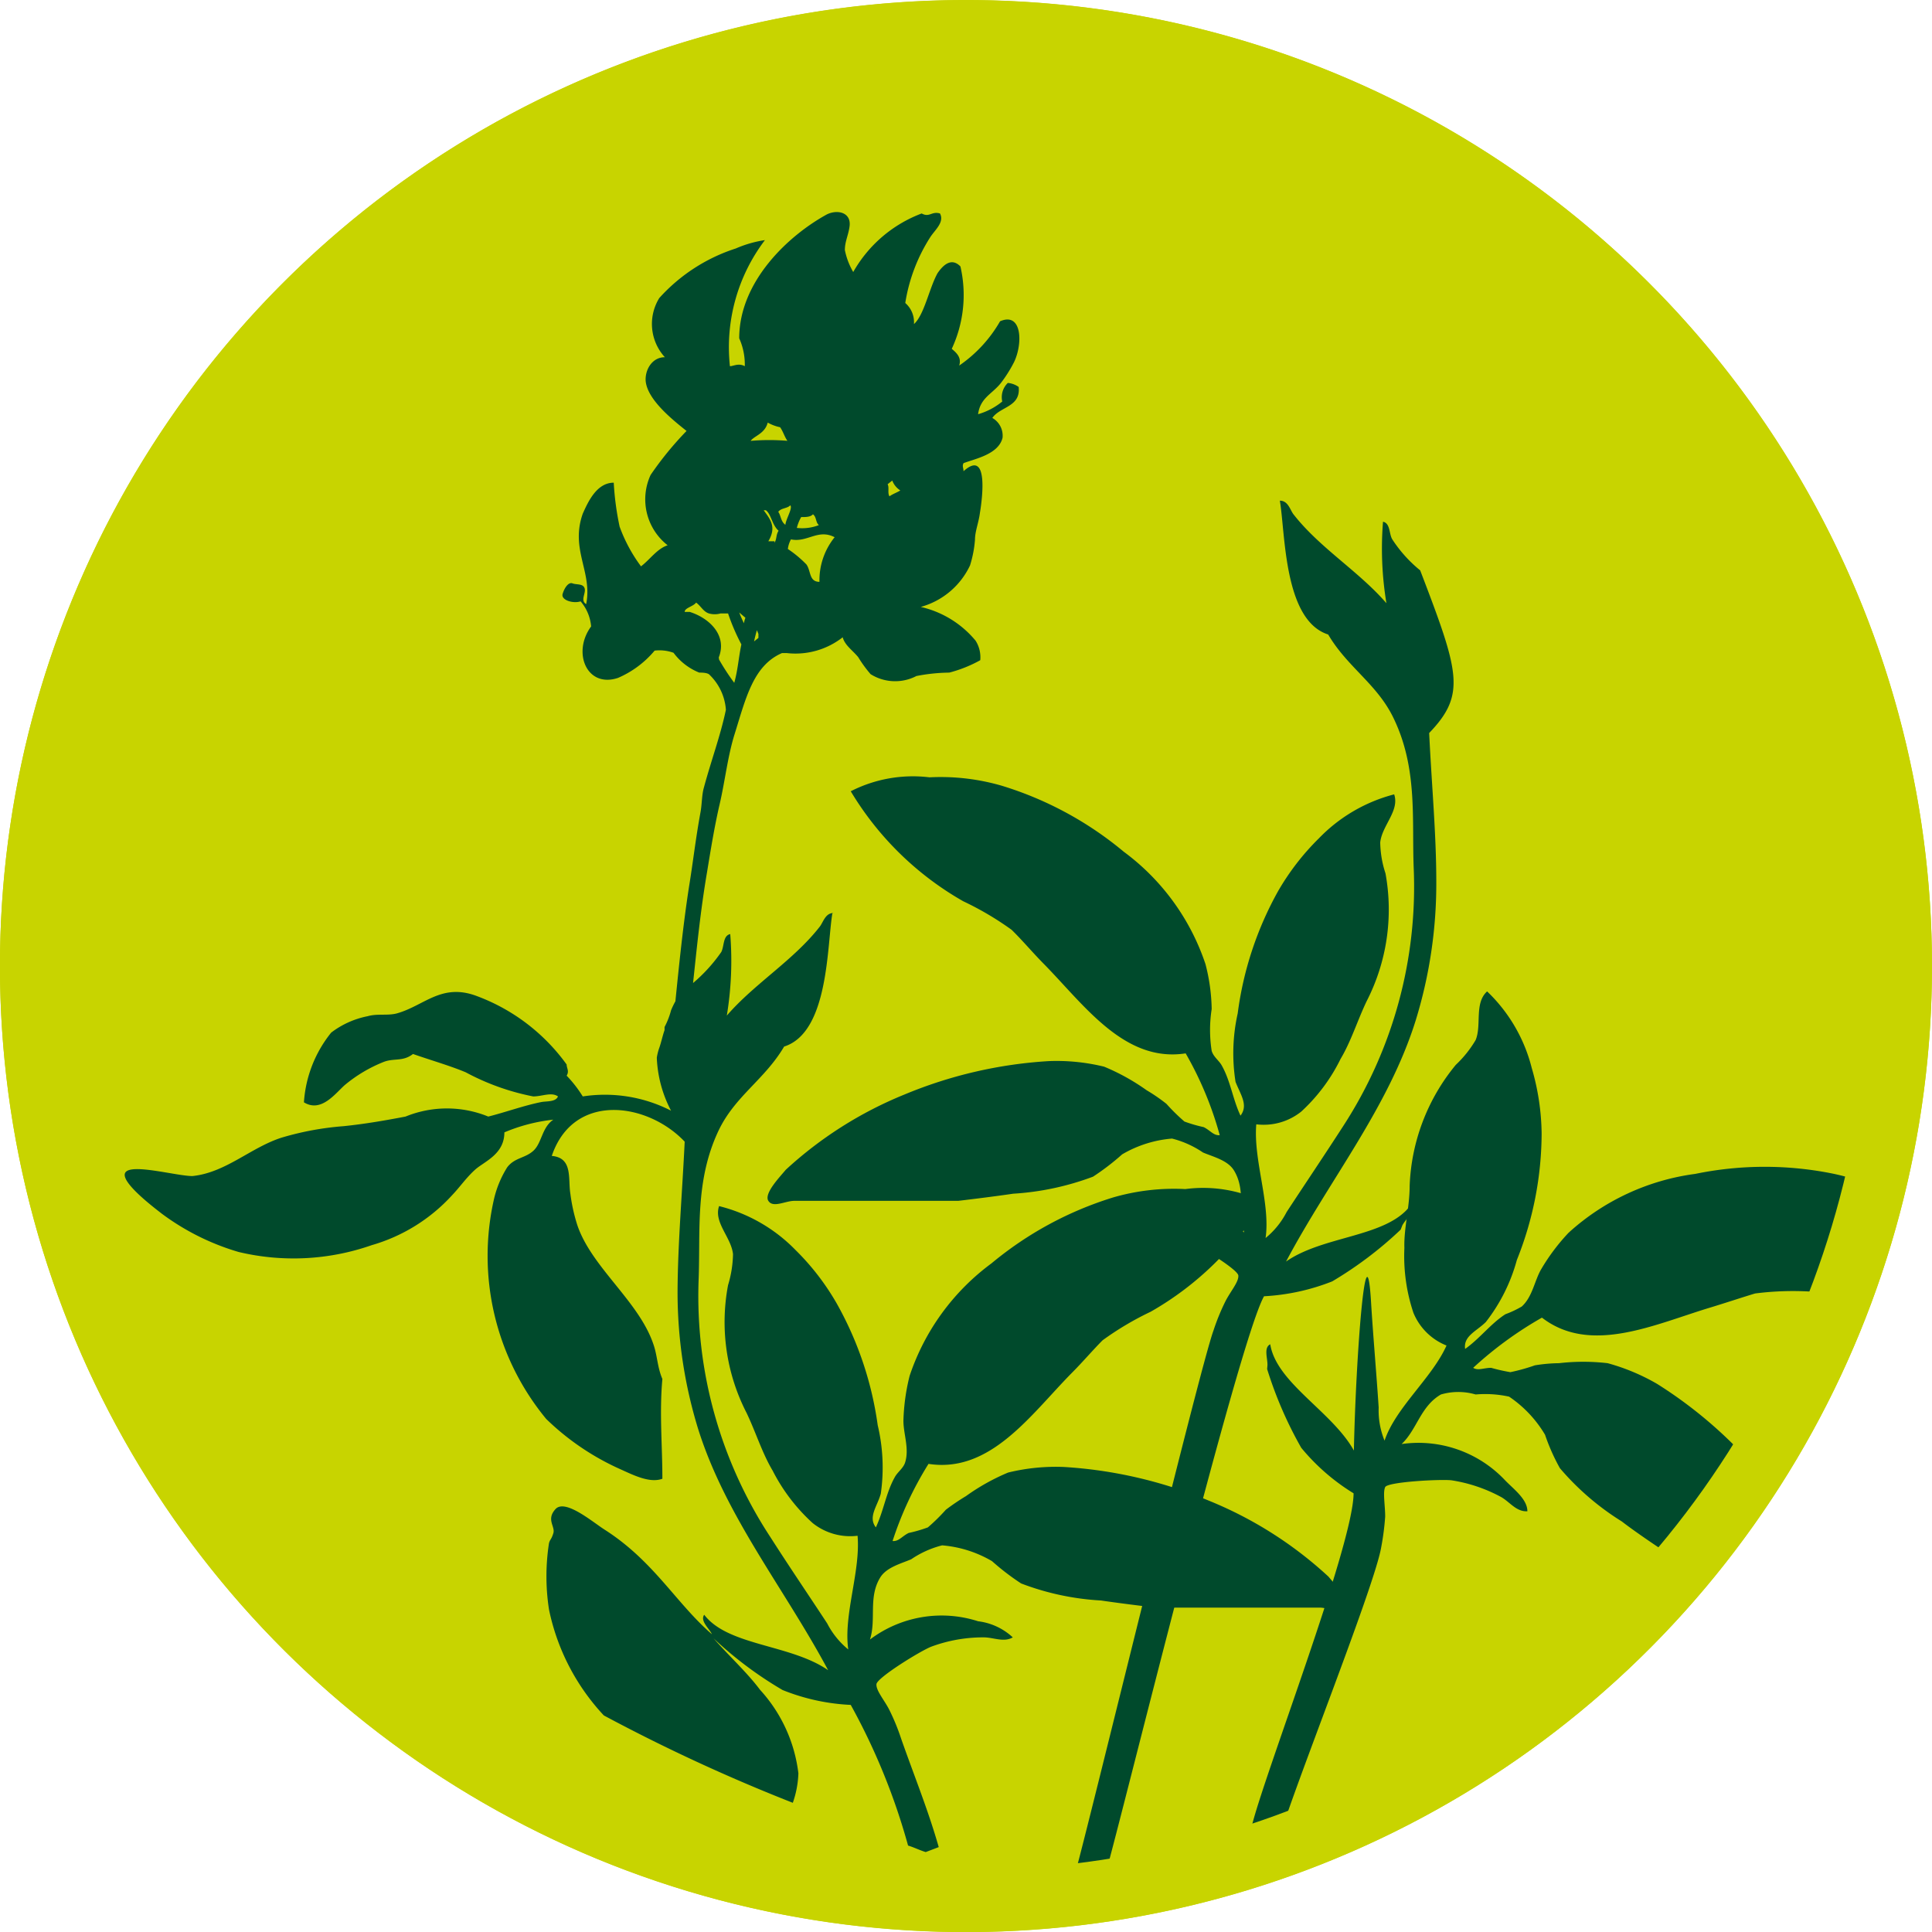
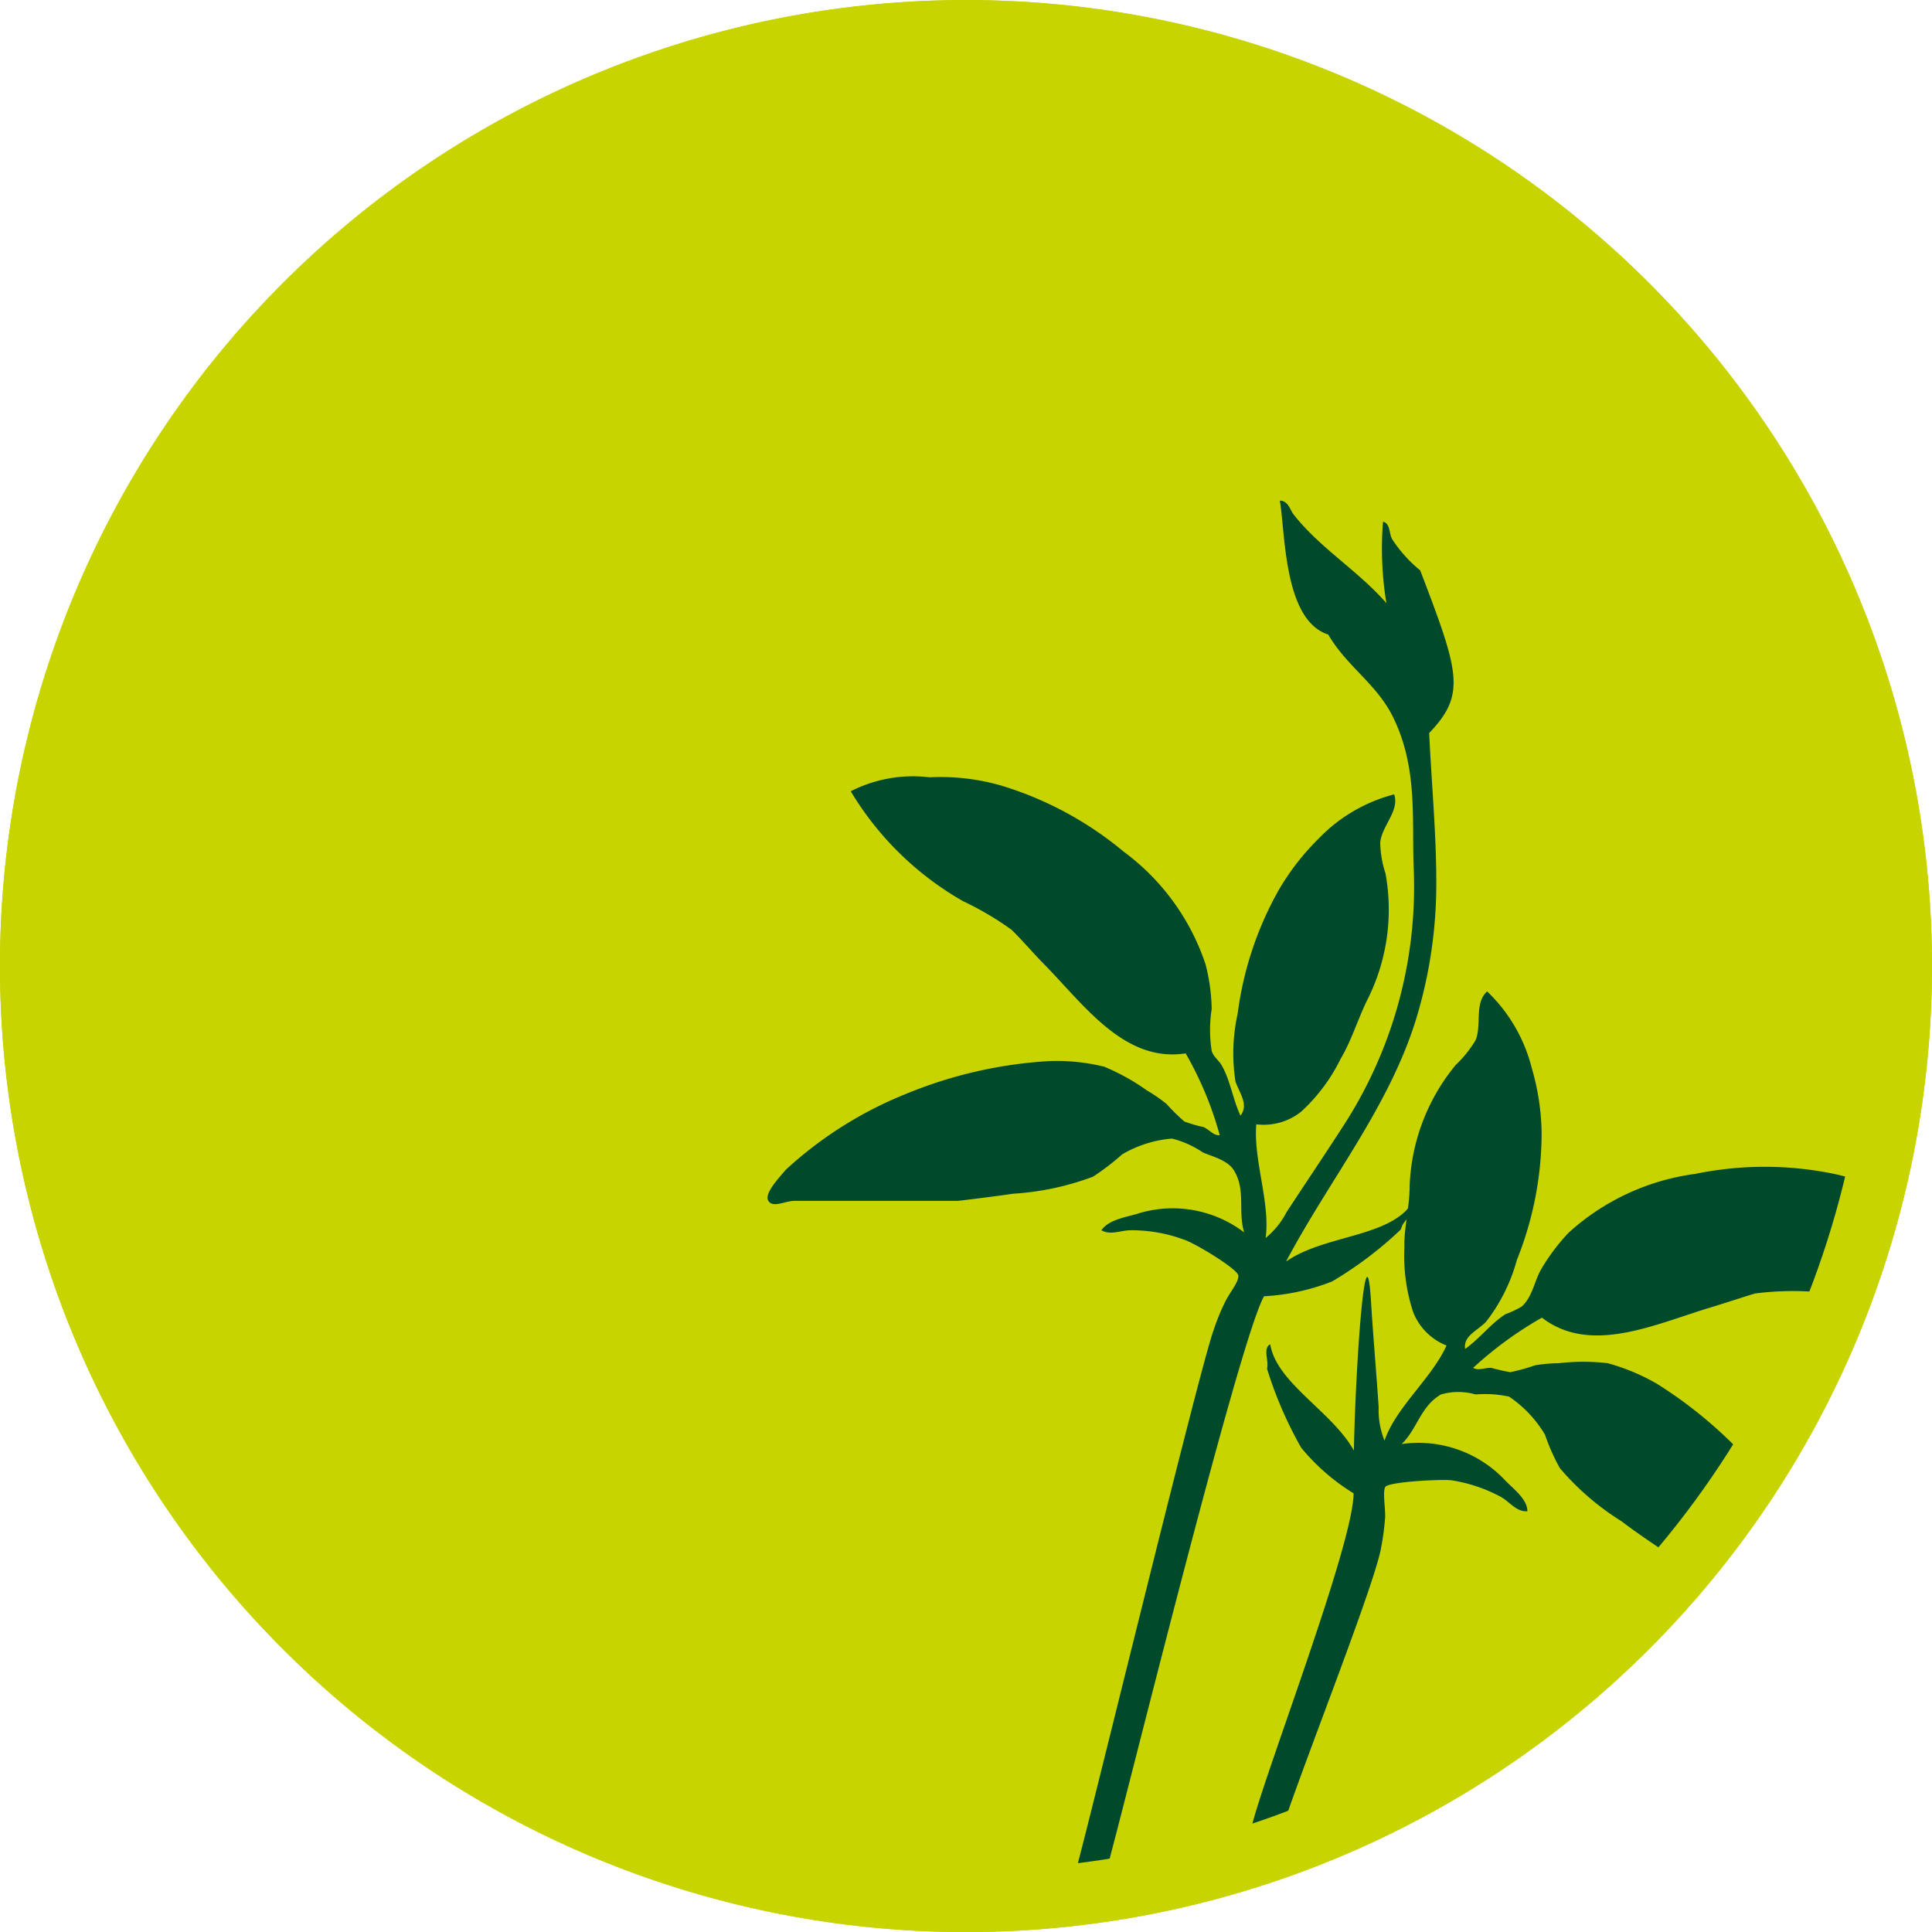
<svg xmlns="http://www.w3.org/2000/svg" viewBox="0 0 62.36 62.36">
  <defs>
    <style>.cls-1{fill:#c8d400;}.cls-2{fill:#004a2c;}.cls-3{fill:none;stroke:#c8d400;stroke-width:2px;}</style>
  </defs>
  <g id="Ebene_2" data-name="Ebene 2">
    <g id="Ebene_1-2" data-name="Ebene 1">
      <path class="cls-1" d="M31.18,62.36A31.18,31.18,0,1,0,0,31.18,31.18,31.18,0,0,0,31.18,62.36" />
-       <path class="cls-2" d="M26.9,29.47c-.26,0-.33.3-.44.44-.85,1.09-2.1,1.83-3,2.87a10.85,10.85,0,0,0,.11-2.63c-.24.05-.19.39-.29.58a5.17,5.17,0,0,1-.91,1c.12-1.12.24-2.34.45-3.57.12-.73.24-1.48.41-2.21s.26-1.55.48-2.25c.36-1.15.6-2.22,1.53-2.62h.16a2.47,2.47,0,0,0,1.8-.51c.07.26.32.42.5.64a4.11,4.11,0,0,0,.4.55,1.49,1.49,0,0,0,1.48.06,5.88,5.88,0,0,1,1.06-.11,4.27,4.27,0,0,0,1-.4,1,1,0,0,0-.15-.63,3.23,3.23,0,0,0-1.77-1.09,2.49,2.49,0,0,0,1.59-1.34,3.68,3.68,0,0,0,.16-.83c0-.27.12-.55.16-.87.08-.48.28-2.07-.53-1.34,0-.11-.05-.16,0-.26.36-.14,1.13-.28,1.26-.82a.66.66,0,0,0-.33-.64c.25-.37.92-.35.85-1a.71.71,0,0,0-.35-.13.64.64,0,0,0-.18.6,2.18,2.18,0,0,1-.78.41c.07-.53.45-.65.73-1a4.34,4.34,0,0,0,.43-.68c.29-.6.26-1.63-.45-1.32a4.37,4.37,0,0,1-1.32,1.43c.08-.25-.07-.4-.24-.54A4.11,4.11,0,0,0,31,8.6c-.31-.32-.59,0-.74.22-.27.49-.43,1.35-.76,1.64a.82.82,0,0,0-.28-.68,5.53,5.53,0,0,1,.81-2.13c.15-.23.46-.48.31-.76-.27-.08-.34.14-.59,0a4.26,4.26,0,0,0-2.21,1.89,2.29,2.29,0,0,1-.27-.71c0-.27.11-.47.15-.75.07-.46-.38-.57-.73-.4-1.24.68-2.83,2.16-2.83,4a2.07,2.07,0,0,1,.18.9c-.2-.11-.37,0-.48,0a5.72,5.72,0,0,1,1.13-4.07,3.75,3.75,0,0,0-.94.27,5.66,5.66,0,0,0-2.47,1.6,1.59,1.59,0,0,0,.18,1.91c-.41,0-.64.4-.62.76.05.61.87,1.26,1.32,1.62A10.71,10.71,0,0,0,21,15.33a1.88,1.88,0,0,0,.55,2.27c-.34.11-.57.46-.86.68A5,5,0,0,1,20,17a9.17,9.17,0,0,1-.19-1.42c-.55,0-.83.62-1,1-.41,1.16.32,1.88.11,2.92-.2-.12,0-.35-.05-.51s-.26-.11-.39-.16-.26.14-.32.34.34.32.58.24a1.43,1.43,0,0,1,.34.81c-.62.84-.14,2,.87,1.66A3.18,3.18,0,0,0,21.13,21a1.34,1.34,0,0,1,.61.07v0h0a1.92,1.92,0,0,0,.83.64c.09,0,.22,0,.31.05a1.74,1.74,0,0,1,.55,1.15c-.17.82-.47,1.62-.71,2.51-.07.24-.06.53-.11.8-.16.87-.24,1.61-.37,2.4-.19,1.23-.32,2.51-.44,3.7a2.59,2.59,0,0,0-.14.29v0a2.52,2.52,0,0,1-.21.54l0,.1c-.07.2-.11.41-.18.6a1.74,1.74,0,0,0-.07.29,4,4,0,0,0,.46,1.71,4.69,4.69,0,0,0-2.85-.46,4,4,0,0,0-.52-.67c.09-.15,0-.24,0-.36a6.26,6.26,0,0,0-2.9-2.21c-1.14-.43-1.69.31-2.58.56-.3.08-.63,0-.94.09a2.84,2.84,0,0,0-1.18.53,4,4,0,0,0-.88,2.25c.55.34,1-.27,1.31-.55a4.61,4.61,0,0,1,1.28-.76c.33-.12.61,0,.93-.25.57.2,1.17.37,1.7.59a7.72,7.72,0,0,0,2.18.78c.29,0,.59-.15.8,0-.07.18-.36.15-.53.18-.56.11-1.16.33-1.72.47a3.53,3.53,0,0,0-2.67,0c-.68.13-1.32.24-2,.31a9.53,9.53,0,0,0-2,.37c-1,.32-1.8,1.13-2.88,1.24-.5,0-1.95-.41-2.16-.12S5,39,5.23,39.18A7.83,7.83,0,0,0,7.7,40.41,7.64,7.64,0,0,0,12,40.19a5.61,5.61,0,0,0,2.6-1.62c.24-.25.45-.56.74-.82s.94-.49.94-1.2a5.57,5.57,0,0,1,1.58-.41c-.37.25-.37.75-.64,1s-.61.22-.85.54a3.36,3.36,0,0,0-.42,1,8.27,8.27,0,0,0,1.68,7.12,8.27,8.27,0,0,0,2.41,1.63c.42.19.94.45,1.34.3,0-1.09-.1-2.12,0-3.22-.17-.4-.16-.77-.3-1.15-.48-1.38-2-2.47-2.45-3.83a5.65,5.65,0,0,1-.22-1c-.08-.48.09-1.16-.6-1.22.7-2.07,3.09-1.73,4.29-.46-.08,1.67-.22,3.26-.23,4.8a15,15,0,0,0,.66,4.46c.89,2.84,2.79,5.16,4.2,7.8-1.21-.84-3.23-.78-4-1.79-.14.2.16.44.25.63-1.16-1-1.87-2.36-3.47-3.38-.39-.25-1.27-1-1.58-.66s0,.56-.07.78-.1.18-.14.32a7,7,0,0,0,0,2.14,7.1,7.1,0,0,0,1.77,3.42,57.18,57.18,0,0,0,6.1,2.82,3.19,3.19,0,0,0,.18-.95,4.84,4.84,0,0,0-1.24-2.7c-.41-.55-1-1.09-1.5-1.66a12.3,12.3,0,0,0,2.23,1.67,6.72,6.72,0,0,0,2.2.48,20.82,20.82,0,0,1,1.85,4.54c.2.06.37.15.57.21l.42-.16c-.34-1.19-.77-2.24-1.21-3.49a7,7,0,0,0-.37-.91c-.16-.33-.45-.65-.43-.86s1.43-1.08,1.77-1.21a4.81,4.81,0,0,1,1.69-.3c.32,0,.65.17.94,0a2,2,0,0,0-1.12-.52,3.84,3.84,0,0,0-3.49.59c.21-.66-.06-1.36.33-2,.2-.33.67-.45,1-.59a3.14,3.14,0,0,1,1-.45,3.79,3.79,0,0,1,1.61.51,7.91,7.91,0,0,0,.94.72,8.53,8.53,0,0,0,2.58.55c.67.1,1.76.23,1.77.23s5,0,5.29,0,.69.24.84,0-.39-.79-.56-1A12.73,12.73,0,0,0,39,48.43a14.37,14.37,0,0,0-4.66-1.08,6.47,6.47,0,0,0-1.8.18,6.84,6.84,0,0,0-1.36.76,7.4,7.4,0,0,0-.65.44,6.25,6.25,0,0,1-.58.57,4.58,4.58,0,0,1-.62.18c-.21.1-.32.28-.52.26a11.26,11.26,0,0,1,1.16-2.49c2,.31,3.3-1.59,4.62-2.93.36-.36.68-.74,1-1.06a9.76,9.76,0,0,1,1.55-.92,10,10,0,0,0,3.63-3.55,4.41,4.41,0,0,0-2.51-.41,7.07,7.07,0,0,0-2.33.27A11.38,11.38,0,0,0,32,40.78a7.44,7.44,0,0,0-2.64,3.63,6.66,6.66,0,0,0-.2,1.45c0,.43.2.91.05,1.36-.07.19-.25.3-.34.48-.27.49-.35,1.07-.6,1.6-.26-.34.05-.68.16-1.09A5.92,5.92,0,0,0,28.33,46,11.1,11.1,0,0,0,27,42.06a8,8,0,0,0-1.32-1.71,5.19,5.19,0,0,0-2.47-1.42c-.18.53.39,1,.45,1.55a3.66,3.66,0,0,1-.16,1,6.41,6.41,0,0,0,.6,4.13c.3.63.5,1.29.84,1.86a5.9,5.9,0,0,0,1.29,1.69,1.94,1.94,0,0,0,1.45.41c.1,1.15-.46,2.55-.3,3.67a2.65,2.65,0,0,1-.68-.84c-.59-.9-1.23-1.84-1.83-2.78a14.18,14.18,0,0,1-2.32-8.32c.06-1.57-.12-3.19.64-4.8.53-1.12,1.49-1.65,2.12-2.72,1.45-.46,1.38-3.28,1.56-4.32m-3.67-8.24c.28-.71-.3-1.27-.94-1.47h0l-.06,0h-.1c0-.13.27-.17.37-.3.16.12.23.29.41.35a.7.7,0,0,0,.38,0h.24a6.73,6.73,0,0,0,.43,1c-.09.42-.11.81-.23,1.24a7.43,7.43,0,0,1-.49-.75m.93-.93a4.53,4.53,0,0,1-.28-.59v0h0l0,0h0l0,0h0l0,0,.2.17h0l0,0h0l0,0h0c-.07.18-.05.31-.1.47m.27.93a6.79,6.79,0,0,1,.2-1l.05.12h0l0,.06v0l0,0v0l0,0v0l0,0,0,0,0,0,0,0,0,0,0,.07-.5.4M25,17.47l-.2,0c.28-.47.05-.72-.15-1l.07,0c.17.12.2.48.41.66-.09.15-.05.25-.13.39m.12-1c.1-.13.28-.1.39-.21.08.1-.14.43-.16.63-.15-.11-.14-.29-.23-.42m.31,1.2a.86.86,0,0,1,.1-.31c.53.11.87-.35,1.41-.07a2.21,2.21,0,0,0-.49,1.44c-.34,0-.27-.35-.42-.56a3.7,3.7,0,0,0-.6-.5m1-.77a1.5,1.5,0,0,1-.71.09,1.35,1.35,0,0,1,.14-.35c.15,0,.3,0,.38-.09.12.09.08.25.19.35m-1-2.72a6.92,6.92,0,0,0-1.2,0c.11-.16.46-.23.55-.59a1.38,1.38,0,0,0,.4.15c.1.14.14.31.25.46m3.22,1.38.15-.12a.65.65,0,0,0,.26.32c-.11.07-.24.11-.35.19-.07-.11,0-.28-.06-.39" />
      <path class="cls-2" d="M45.21,39.69A12.3,12.3,0,0,1,43,41.36a7,7,0,0,1-2.2.48c-.82,1.43-4.64,17-5.09,18.54-.2.06-.38.15-.58.21s-.27-.11-.42-.15c.35-1.2,4-16.25,4.46-17.5a7,7,0,0,1,.37-.91c.16-.33.45-.65.43-.86S38.52,40.09,38.18,40a4.81,4.81,0,0,0-1.69-.29c-.32,0-.64.17-.94,0,.23-.33.73-.41,1.12-.52a3.81,3.81,0,0,1,3.49.59c-.21-.66.06-1.36-.33-2-.2-.33-.67-.44-1-.58a3.14,3.14,0,0,0-1-.45,3.79,3.79,0,0,0-1.61.51,7.91,7.91,0,0,1-.94.72,8.85,8.85,0,0,1-2.58.55c-.67.1-1.76.23-1.77.23s-5,0-5.29,0-.69.24-.84,0,.39-.79.56-1a12.69,12.69,0,0,1,3.83-2.43,14.32,14.32,0,0,1,4.66-1.08,6.44,6.44,0,0,1,1.79.18,6.92,6.92,0,0,1,1.37.76,5.58,5.58,0,0,1,.64.44,6.25,6.25,0,0,0,.58.57,4.58,4.58,0,0,0,.62.18c.21.1.32.28.52.26A11.26,11.26,0,0,0,38.27,34c-2,.31-3.3-1.6-4.62-2.93-.36-.37-.68-.75-1-1.06a9.88,9.88,0,0,0-1.56-.92,10,10,0,0,1-3.63-3.55A4.41,4.41,0,0,1,30,25.09a7.07,7.07,0,0,1,2.33.27,11.29,11.29,0,0,1,3.94,2.13,7.44,7.44,0,0,1,2.64,3.63,6.1,6.1,0,0,1,.2,1.45,4.36,4.36,0,0,0,0,1.35c.06.2.24.31.33.48.28.5.35,1.08.6,1.61.26-.34,0-.68-.16-1.09a5.91,5.91,0,0,1,.07-2.21,11,11,0,0,1,1.3-3.94,8,8,0,0,1,1.32-1.71A5.19,5.19,0,0,1,45,25.64c.18.53-.39,1-.45,1.55a3.34,3.34,0,0,0,.17,1,6.48,6.48,0,0,1-.61,4.13c-.3.63-.5,1.29-.84,1.86A5.73,5.73,0,0,1,42,35.88a1.94,1.94,0,0,1-1.45.41c-.1,1.15.46,2.55.3,3.67a2.65,2.65,0,0,0,.68-.84c.59-.9,1.23-1.85,1.83-2.78A14.18,14.18,0,0,0,45.63,28c-.06-1.57.13-3.19-.64-4.8-.53-1.12-1.49-1.65-2.12-2.72-1.44-.46-1.38-3.28-1.56-4.32.27,0,.33.3.44.44.85,1.09,2.1,1.83,3,2.87a10.85,10.85,0,0,1-.11-2.63c.24.05.19.39.3.57a4.33,4.33,0,0,0,.9,1c1.26,3.29,1.49,4,.29,5.25.08,1.67.23,3.26.23,4.8a15,15,0,0,1-.66,4.46c-.88,2.83-2.79,5.16-4.19,7.8,1.2-.84,3.22-.78,4-1.79.15.2-.16.44-.25.63" />
      <path class="cls-2" d="M40.9,44.19A12.86,12.86,0,0,0,42,46.73a6.76,6.76,0,0,0,1.69,1.47c0,1.65-2.93,9.2-3.3,10.8.15.15.26.3.4.46l.45.06c.28-1.21,3.12-8.27,3.34-9.57a8.35,8.35,0,0,0,.13-1c0-.36-.08-.78,0-.95s1.78-.26,2.14-.22a4.94,4.94,0,0,1,1.62.55c.28.17.48.47.83.45,0-.39-.44-.71-.72-1a3.84,3.84,0,0,0-3.34-1.17c.5-.47.61-1.22,1.27-1.6a2,2,0,0,1,1.12,0,3.6,3.6,0,0,1,1.08.07,3.85,3.85,0,0,1,1.16,1.23,6.44,6.44,0,0,0,.48,1.08,8.55,8.55,0,0,0,2,1.72c.53.41,1.43,1,1.43,1l.46.25c1.14.61,2.8-2.51,2.8-2.51l-.19-.24a14.25,14.25,0,0,0-3.36-2.94A6.69,6.69,0,0,0,51.89,44a6.83,6.83,0,0,0-1.57,0,5.14,5.14,0,0,0-.78.07,6.07,6.07,0,0,1-.79.22,5.94,5.94,0,0,1-.62-.14c-.24,0-.42.1-.58,0a12.05,12.05,0,0,1,2.22-1.62c1.58,1.22,3.67.2,5.48-.34.49-.15,1-.32,1.4-.44a9.63,9.63,0,0,1,1.81-.06,11.35,11.35,0,0,0,1.39-.12c1.21-.19,1.38-2.89,1.3-2.93a6.66,6.66,0,0,0-1.95-.75,11.09,11.09,0,0,0-4.48,0,7.55,7.55,0,0,0-4.09,1.9,6.52,6.52,0,0,0-.88,1.17c-.22.37-.28.89-.63,1.21a3.22,3.22,0,0,1-.53.25c-.48.31-.82.78-1.3,1.12-.06-.42.37-.57.67-.87a5.66,5.66,0,0,0,1-2,11.06,11.06,0,0,0,.8-4.08,7.82,7.82,0,0,0-.32-2.12A5.15,5.15,0,0,0,48,32c-.42.38-.17,1.09-.37,1.57a3.63,3.63,0,0,1-.64.8,6.51,6.51,0,0,0-1.49,3.91c0,.69-.19,1.36-.17,2a5.77,5.77,0,0,0,.29,2.09,1.92,1.92,0,0,0,1.07,1.06c-.47,1.05-1.64,2-2,3.07a2.57,2.57,0,0,1-.19-1.07c-.07-1.07-.17-2.2-.24-3.3-.16-2.88-.5,1.71-.56,4.69C43,45.56,41.2,44.64,41,43.39c-.22.11-.08.46-.09.68" />
      <circle class="cls-3" cx="31.18" cy="31.18" r="30.18" transform="translate(-6.33 8) rotate(-13.28)" />
    </g>
  </g>
</svg>